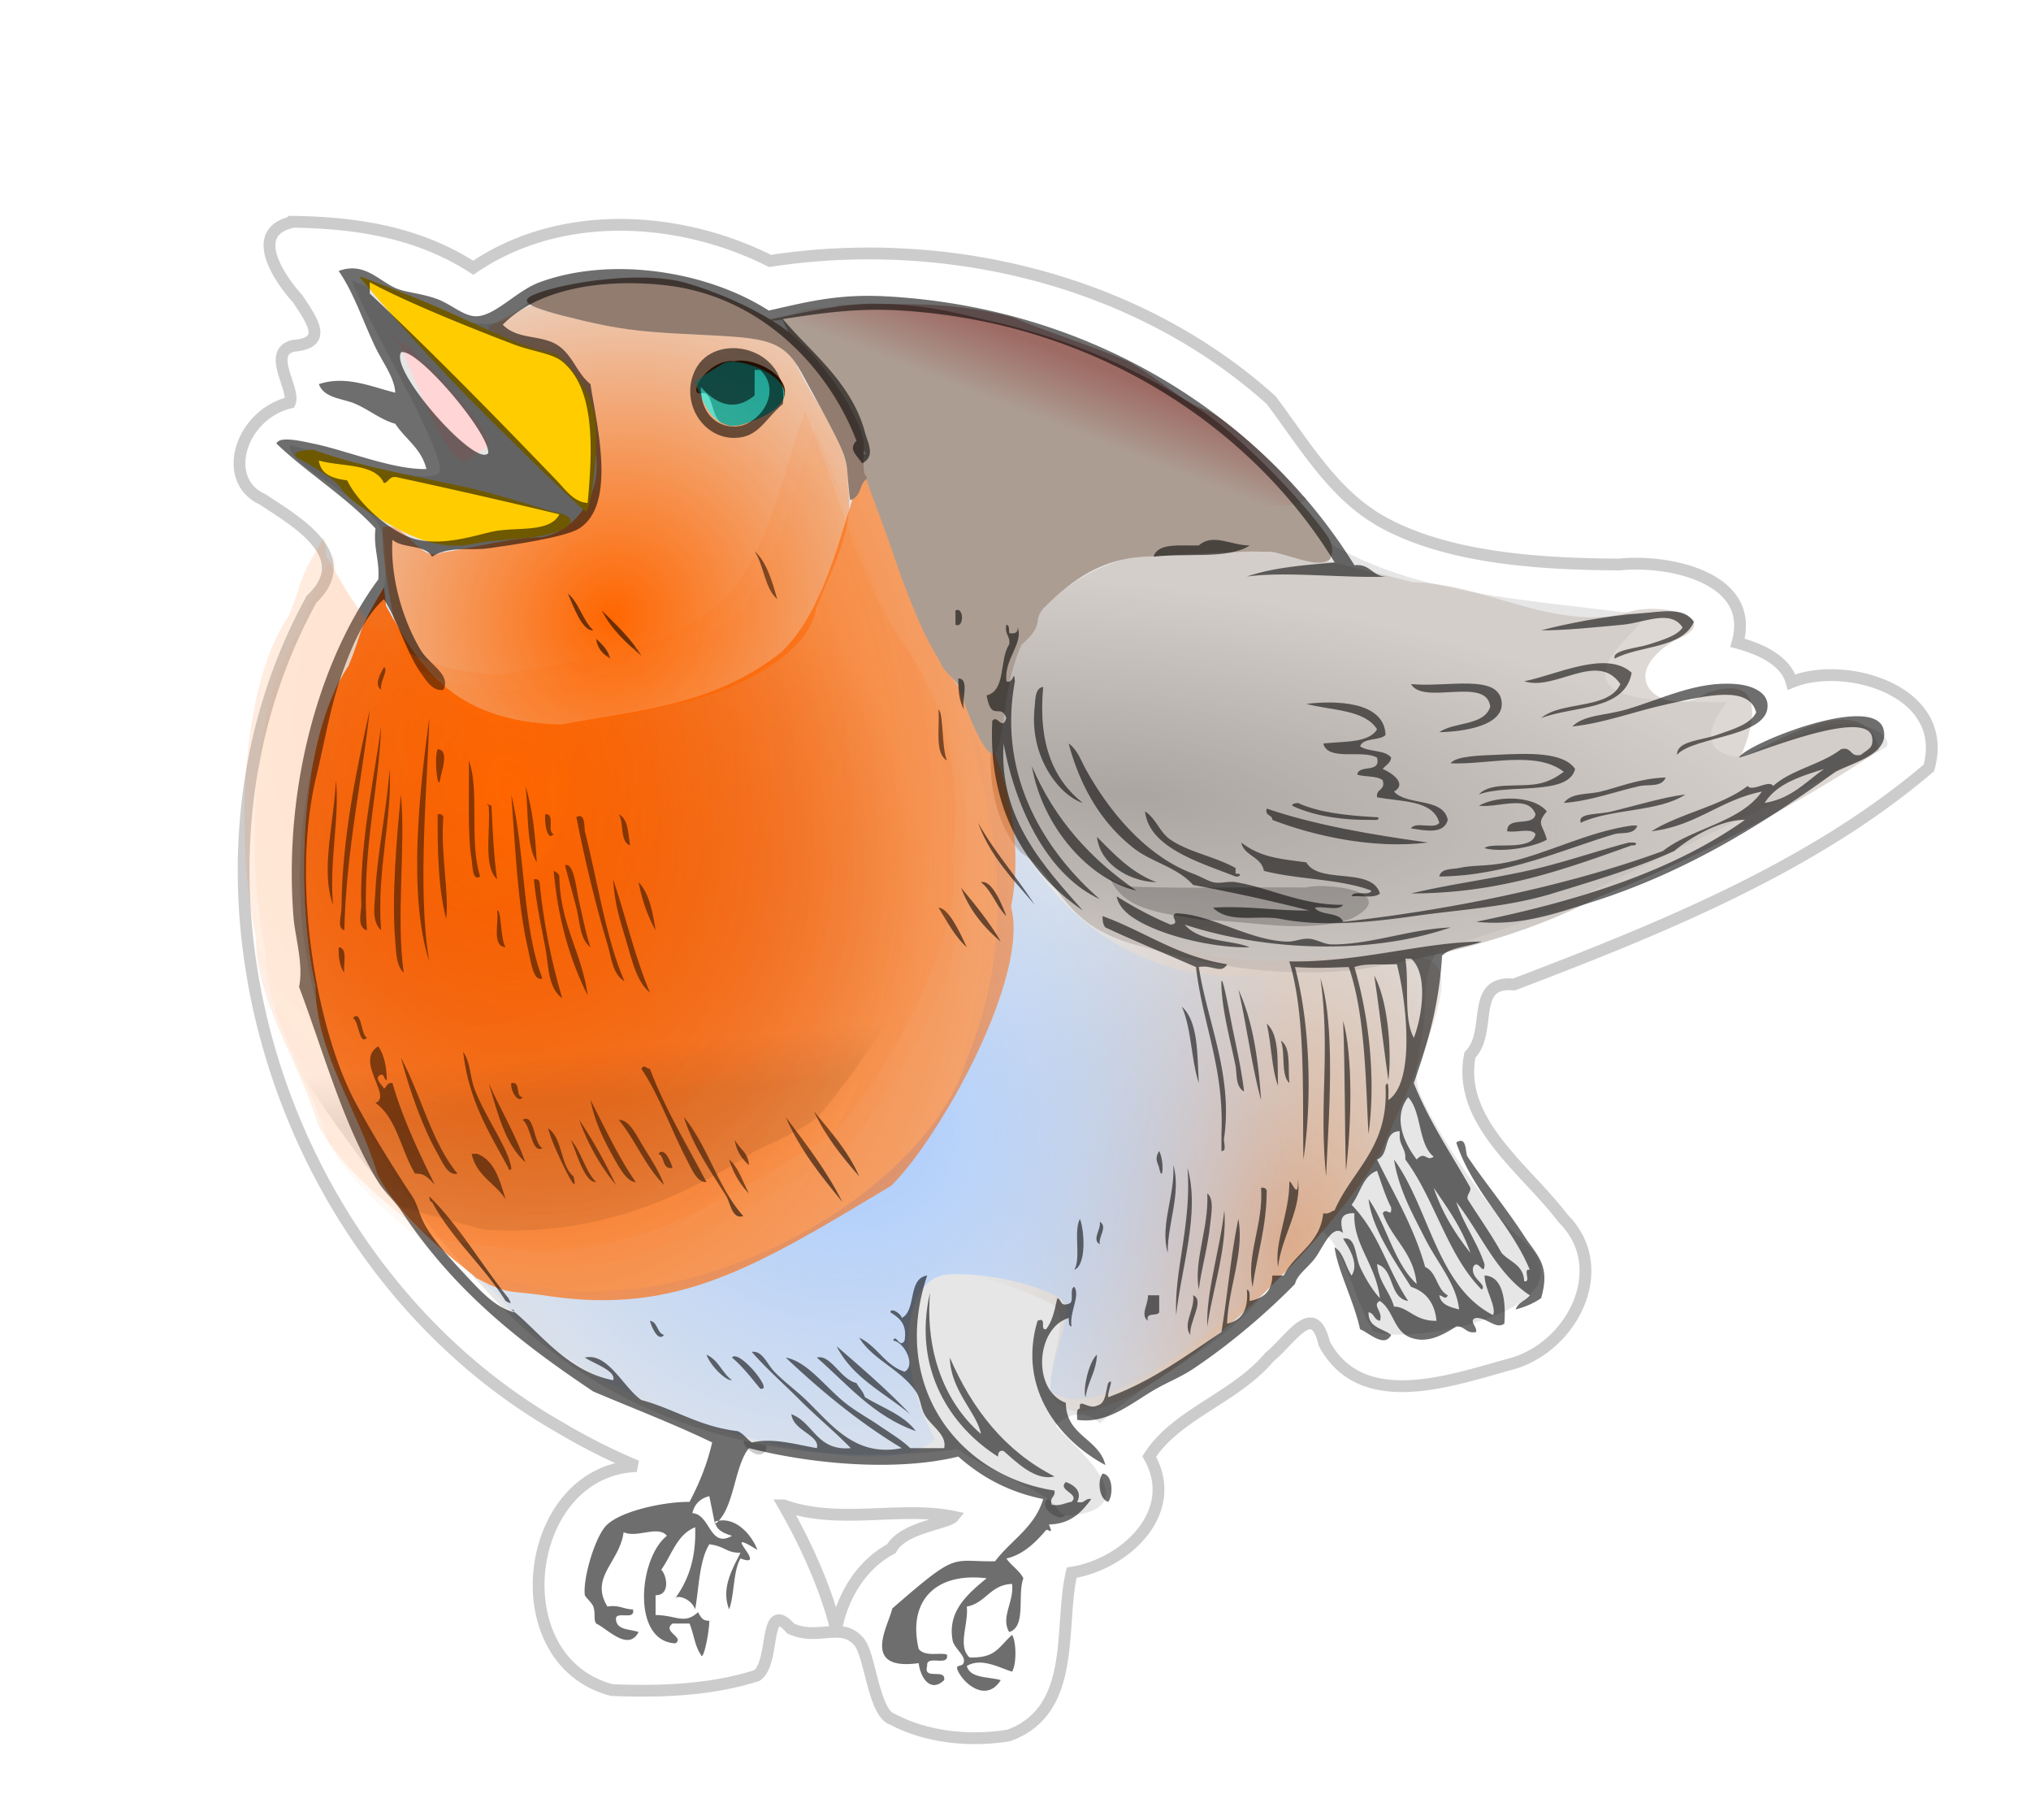
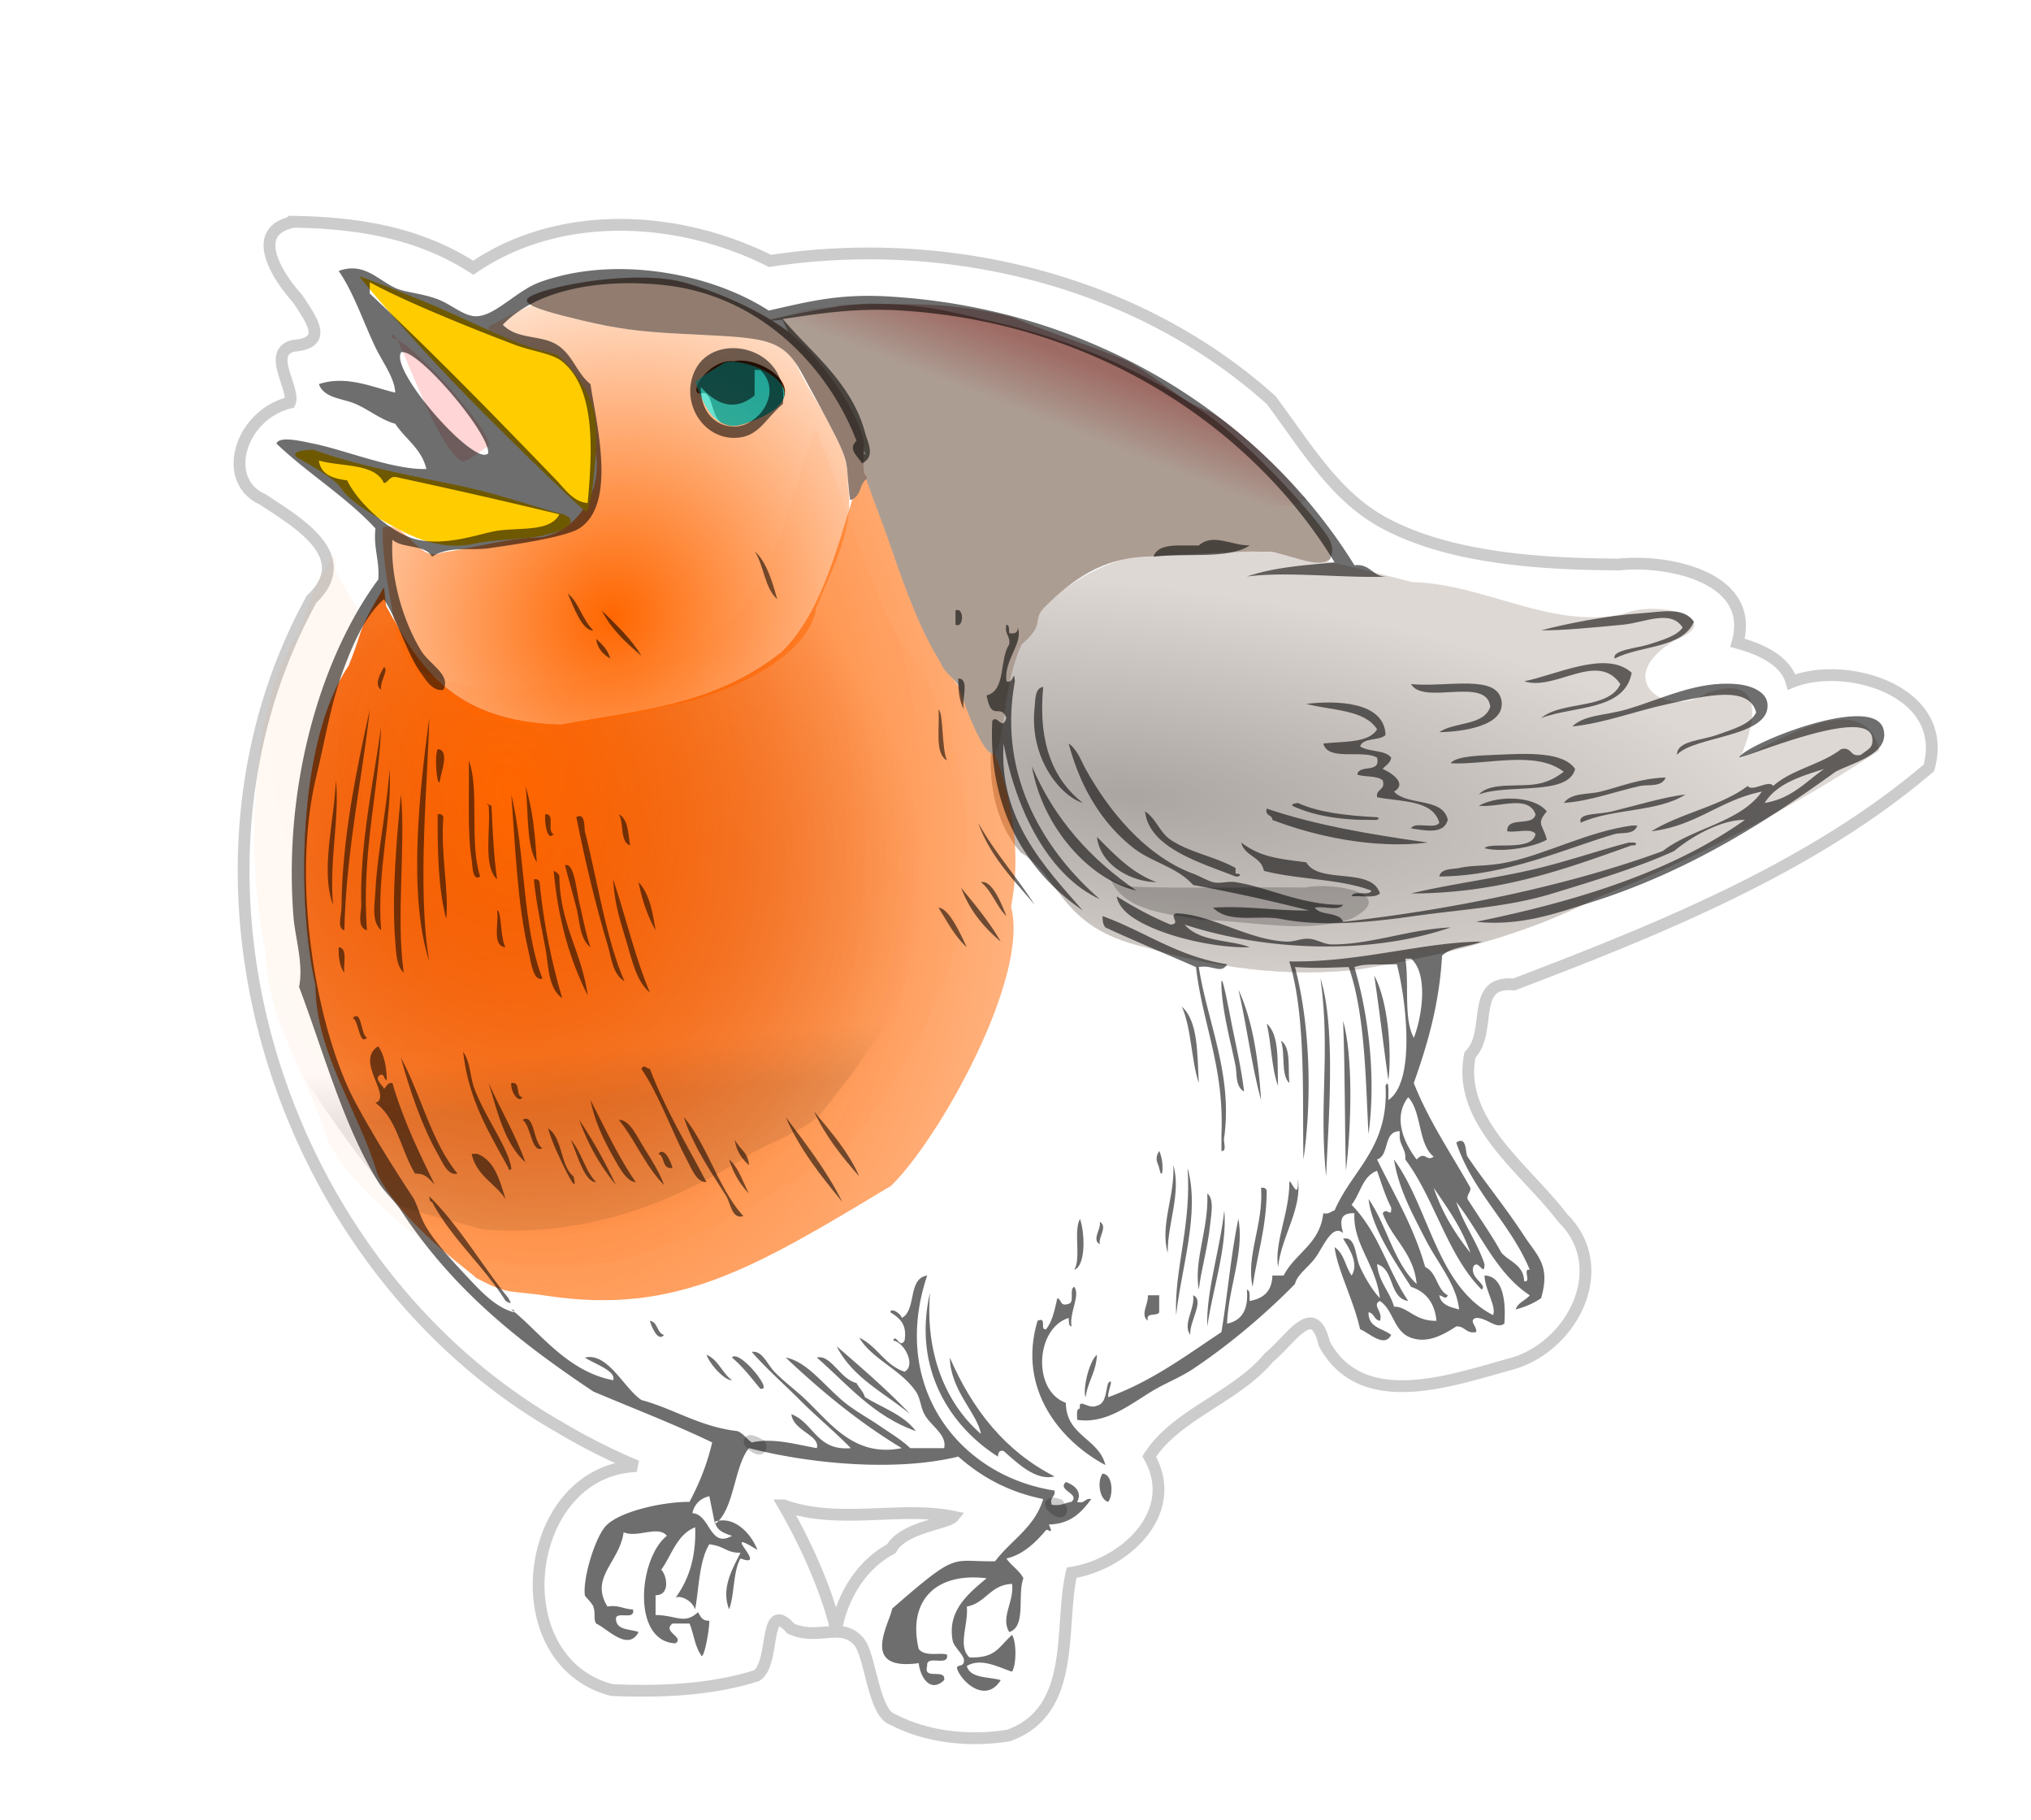
<svg xmlns="http://www.w3.org/2000/svg" xmlns:xlink="http://www.w3.org/1999/xlink" width="576.648" height="516.666" viewBox="0 0 540.608 484.374">
  <defs>
    <radialGradient xlink:href="#d" id="j" cx="72.483" cy="51.6" fx="72.483" fy="51.6" r="42.998" gradientTransform="matrix(.013 -1 .627 .008 -282.332 368.308)" gradientUnits="userSpaceOnUse" />
    <radialGradient xlink:href="#b" id="q" cx="44.948" cy="47.886" fx="44.948" fy="47.886" r="30.165" gradientTransform="matrix(1.978 12.367 -8.94 1.43 554.333 -220.822)" gradientUnits="userSpaceOnUse" />
    <radialGradient xlink:href="#b" id="p" cx="44.948" cy="47.886" fx="44.948" fy="47.886" r="30.165" gradientTransform="matrix(1.978 12.367 -8.94 1.43 557.027 -216.332)" gradientUnits="userSpaceOnUse" />
    <radialGradient xlink:href="#b" id="m" cx="44.948" cy="47.886" fx="44.948" fy="47.886" r="30.165" gradientTransform="matrix(.63 3.94 -2.848 .456 -207.15 59.019)" gradientUnits="userSpaceOnUse" />
    <radialGradient xlink:href="#a" id="h" cx="52.981" cy="67.942" fx="52.981" fy="67.942" r="30.165" gradientTransform="matrix(-.341 1.028 -1.174 -.39 -218.973 234.85)" gradientUnits="userSpaceOnUse" />
    <radialGradient xlink:href="#c" id="l" cx="63.256" cy="69.897" fx="63.256" fy="69.897" r="42.998" gradientTransform="matrix(-.122 .859 -.942 -.134 -213.376 241.673)" gradientUnits="userSpaceOnUse" />
    <radialGradient xlink:href="#e" id="i" cx="92.326" cy="50.24" fx="92.326" fy="50.24" r="37.684" gradientTransform="matrix(1.538 .175 -.054 .472 -401.826 218.39)" gradientUnits="userSpaceOnUse" />
    <radialGradient xlink:href="#b" id="k" cx="42.646" cy="28.292" fx="42.646" fy="28.292" r="19.79" gradientTransform="matrix(1.12 -1.42 1.347 1.062 -392.458 273.763)" gradientUnits="userSpaceOnUse" />
    <linearGradient gradientTransform="translate(-354.675 210.73)" xlink:href="#a" id="n" x1="81.738" y1="8.277" x2="79.566" y2="13.828" gradientUnits="userSpaceOnUse" />
    <linearGradient id="d">
      <stop offset="0" stop-color="#deaa87" />
      <stop offset="1" stop-color="#c8beb7" stop-opacity="0" />
    </linearGradient>
    <linearGradient id="c">
      <stop offset="0" stop-color="#acf" />
      <stop offset="1" stop-color="#acf" stop-opacity="0" />
    </linearGradient>
    <linearGradient id="e">
      <stop offset="0" stop-color="gray" />
      <stop offset="1" stop-color="gray" stop-opacity="0" />
    </linearGradient>
    <linearGradient id="b">
      <stop offset="0" stop-color="#f60" />
      <stop offset="1" stop-color="#f60" stop-opacity="0" />
    </linearGradient>
    <linearGradient xlink:href="#f" id="o" x1="240.938" y1="500.715" x2="239.662" y2="486.692" gradientUnits="userSpaceOnUse" />
    <linearGradient id="a">
      <stop offset="0" stop-color="maroon" />
      <stop offset="1" stop-color="maroon" stop-opacity="0" />
    </linearGradient>
    <linearGradient id="f">
      <stop offset="0" />
      <stop offset="1" stop-opacity="0" />
    </linearGradient>
    <filter id="g" color-interpolation-filters="sRGB">
      <feFlood flood-opacity=".498" flood-color="#000" result="flood" />
      <feComposite in="flood" in2="SourceGraphic" operator="in" result="composite1" />
      <feGaussianBlur in="composite1" stdDeviation="3" result="blur" />
      <feOffset dx="6" dy="6" result="offset" />
      <feComposite in="SourceGraphic" in2="offset" result="composite2" />
    </filter>
  </defs>
  <g transform="matrix(3.138 0 0 3.138 -874.46 -1165.68)" filter="url(#g)">
    <path d="M297.586 384.283c-3.979.78-1.24 4.802.33 6.53 1.275 1.926 2.608 3.75-.379 3.992-2.28.557.207 3.71-.288 4.815-4.232 1.041-5.877 6.606-2.317 8.196 2.757 1.848 8.054 4.779 4.166 8.476-13.277 24.144-2.524 56.822 21.05 70.235a51.256 51.256 0 006.522 3.29c-9.635.348-11.615 16.502-2.108 18.995 4.364.188 8.599-.042 12.3-1.228 1.612-1.072.532-6.641 2.886-3.984 2.333 1.068 4.324-.653 5.8 1.142.956 1.164 1.227 6.035 2.823 6.549 2.946 1.558 6.632 1.908 9.867 1.37 5.833-2.133 4.25-9.172 5.332-13.804 4.49-.697 9.285-5.107 6.58-9.85 2.276-3.59 7.334-5.002 10.18-8.423 1.861-1.504 3.772-4.942 4.67-1.148 3.147 5.858 10.698 3.13 15.666 1.767 5.277-1.307 8.894-8.148 4.564-12.418-3.075-4.101-9.015-8.152-7.873-13.836 1.954-1.986-.056-6.334 3.72-5.975 12.299-4.684 25.3-9.918 35.208-18.376 1.842-6.624-7.173-9.12-11.646-7.274-.565-2.078-3.21-2.956-4.59-3.332 1.596-5.615-5.993-7.078-10.037-6.642-6.443-.034-14.265-.473-19.917-3.516-4.233-2.279-6.657-6.511-9.607-10.432-11.379-10.224-27.608-14.08-42.502-11.798-7.762-3.89-17.78-4.466-25.174.576-4.653-3.001-9.84-3.81-15.226-3.897zm39.57 103.748c.321 1.092-2.169-1.164 0 0zm25.301 5.074c1.008 1.535-1.845-.627 0 0zm-23.31.043c4.624 1.678 9.91.038 14.382.96-.484.596-4.237.874-5.254 2.718-2.554 1.347-4.179 4.078-4.681 6.865-.887-3.658-2.775-7.667-4.448-10.543z" fill="#fff" fill-rule="evenodd" stroke="#ccc" />
-     <path d="M304.124 417.24c-11.878 22.038-4.827 42.584 9.482 57.336 9.771 11.197 24.405 15.863 40.26 13.812 2.413 1.613 5.614 2.922 7.368 3.998 1.694 1.04.85 1.88 2.86 1.542 6.439-1.081-2.216-7.263-1.836-7.61 2.357-2.158 4.197.446 3.725-.14 3.9-3.781 10.23-6.241 13.897-10.978 1.681-1.688 2.953-5.6 4.38-5.464 2.156.207 3.216 5.989 4.87 8.616 2.932 1.406 19.603-1.89 12.518-7.878-2.21-1.639-7.69-9.62-8.68-12.667-.519-1.6.451-4.508.534-6.134.103-2.024-.079-4.11 1.276-5.743 0 0 6.107-1.588 11.175-4.051 9.253-4.499 20.846-10.019 26.413-12.89 1.249-.391-.45-2.465-4.048-2.099-2.681.274-7.026 3.061-8.724 2.704-3.739-.787-.432-4.556-.432-4.556-6.423-.094-14.074.105-8.285-5.71 2.334-2.344-.137-.907 1.05-1.707-10.876-1.588-23.518-1.509-31.582-10.188-10.552-13.815-28.849-17.465-42.924-14.812-9.381-3.871-11.724-3.952-17.98-2.492-2.359.61-3.095 2.62-5.029 2.793-2.072.185-5.594-.89-11.926-3.688 1.018 2.9 7.32 13.432 7.51 16.006.146 1.978-9.712-1.29-12.732-2.012-.315 1.783 6.837 4.604 7.751 7.23.434 1.247.858 5.846-.89 6.782z" fill="#e6e6e6" fill-rule="evenodd" />
    <path d="M-325.695 242.268c2.697 4.927 5.482 9.824 14.858 10.064 6.441-1.229 12.91-1.559 18.701-6.174 4.017-3.937 5.12-11.043 7.075-16.105 3.131 7.675 4.243 12.835 7.219 18.09 3.904 4.863 6.546 13.747 5.16 19.637 1.598 5.943-3.203 18.646-7.308 22.655-11.692 7.043-19.92 14.242-30.802 12.642-3.384-.52-4.488-2.309-7.441-3.925 1.16.62-5.97-4.097-8.196-8.713-1.57-5.38-5.218-10.194-5.25-15.977-1.594-6.99-1.54-20.732 2.807-27.108 1.364-3.322.561-2.609 2.994-6.659z" opacity=".9" fill="url(#h)" fill-rule="evenodd" transform="translate(631.111 174.603)" />
    <path d="M-271.335 244.007c3.438-4.558 9.197-7.032 14.869-6.296 6.322-.624 11.786 1.016 17.857 2.534 6.008.112 11.83 4.076 17.914 2.679 2.992-1.239 8.776.51 4.365 2.227-5.602 3.304-.697 6.796 2.685 4.478 5.727-1.943 3.546 3.939 2.765 5.59 3.286-1.492 10.606-6.231 11.848-.708-6.944 4.623-15.95 9.391-23.788 12.419-6.34 3.346-13.384 5.02-20.425 6.167-6.08.708-12.319-.174-18.144-1.913-7.216-1.68-6.99-5.876-10.45-8.009-2.864-3.216-3.08-8.463-1.848-12.474.036-1.488.792-4.982 2.352-6.694z" fill="url(#i)" fill-rule="evenodd" transform="translate(631.111 174.603)" />
    <path style="marker:none" d="M333.917 401.35c-.949-.431-.762-2.765-1.711-2.531-1.392.342.484-2.955 2.729-2.706 2.343-.581 8.025 3.083.706 5.356-.697.193-1.097.166-1.724-.119z" color="#000" overflow="visible" enable-background="accumulate" />
-     <path d="M-316.293 300.617c8.135 10.75 33.332 16.818 37.133 12.274-3.35-6.17-2.783-13.325.874-13.897 1.44-.225 5.759.695 9.117 2.517 1.65.896-.332 4.52-.158 7.388 2.47 7.04 21.874-9.795 28.034-20.341 8.652-19.671 6.279-16.615-6.518-16.34-12.91 1.276-24.717-6.444-27.718-18.683-3.255-4.873-2.636-9.672-3.053-7.728-1.01 4.704 4.06 25.985-1 33.417-3.634 13.422-27.045 27.322-43.512 15.89z" fill="url(#j)" fill-rule="evenodd" transform="translate(631.111 174.603)" />
    <path d="M359.776 418.61c3.438-4.558 9.198-7.032 14.869-6.296 6.322-.623 11.786 1.017 17.857 2.535 6.008.111 11.83 4.075 17.914 2.678 2.992-1.238 8.776.51 4.365 2.227-5.602 3.304-.696 6.796 2.685 4.479 5.727-1.944 3.546 3.938 2.766 5.59 3.285-1.492 10.606-6.232 11.847-.709-6.944 4.623-15.95 9.391-23.788 12.42-6.34 3.345-13.384 5.019-20.425 6.166-6.08.708-12.319-.174-18.144-1.913-7.216-1.68-6.99-5.876-10.45-8.008-2.864-3.217-3.08-8.464-1.848-12.474.036-1.49.792-4.983 2.352-6.694z" opacity=".6" fill="#c8beb7" fill-rule="evenodd" />
    <path d="M-312.61 216.68c3.702.382 7.707 2.357 11.516 2.069 3.962.488 8.268-.48 10.027 2.67 1.818 4.006 4.769 7.065 4.54 10.587.63 3.679-1.345 7.084-2.668 10.374-.617 4.408-7.935 7.326-11.257 8.086-5.752 1.22-11.863 3.051-17.661 1.05-3.027-1.684-6.503-3.987-6.849-7.767-.396-2.104-1.145-5.937-1.008-8.14 1.906-.744 3.012 3.082 5.015 2.132 2.776-.412 5.643-1.263 8.473-1.306 3.317-.628 5.316-4.395 4.462-7.564-.177-3.176-.303-4.583-2.898-6.754-.898-1.623-6.654-1.429-6.033-3.584.853-.404 3.411-1.984 4.341-1.853z" fill="url(#k)" fill-rule="evenodd" transform="translate(631.111 174.603)" />
-     <path d="M-316.293 300.617c8.135 10.75 33.332 16.818 37.133 12.274-3.35-6.17-2.783-13.325.874-13.897 1.44-.225 6.34.114 9.698 1.936 1.65.895-.913 5.1-.74 7.969 6.12 3.961 21.875-11.898 28.035-20.341 8.652-19.671 3.177-15.258-9.62-14.983-12.91 1.276-21.615-7.801-24.616-20.04-3.255-4.873-1.634-10.53-2.052-8.586-1.01 4.703 7.971 19.309 1.194 35.61-3.85 13.637-32.068 27.815-46.707 14.556z" fill="url(#l)" fill-rule="evenodd" transform="translate(631.111 174.603)" />
    <path d="M-325.695 242.268c2.697 4.927 5.482 9.824 14.858 10.064 6.441-1.229 12.91-1.559 18.701-6.174 4.017-3.937 5.12-11.043 7.075-16.105 3.131 7.675 4.243 12.835 7.219 18.09 3.904 4.863 6.546 12.603 5.16 19.637 1.598 5.943-6.064 19.648-10.169 23.656-11.692 7.043-18.204 10.952-29.085 9.352-3.385-.52-3.344-.02-6.297-1.636 1.16.62-5.97-4.097-8.196-8.713-1.57-5.38-5.218-10.194-5.25-15.977-1.594-6.99-1.54-20.732 2.807-27.108 1.364-3.322.561-2.609 2.994-6.659z" fill="url(#m)" fill-rule="evenodd" transform="translate(631.111 174.603)" />
    <path style="marker:none" d="M354.02 423.797c0-.432-1.238-1.274-1.507-1.972-.26-.67-1.588-2.026-4.17-9.65-1.53-4.516-3.305-8.097-2.195-8.226 0 0-3.512-3.827-5.87-8.763l-1.24-2.595-1.521.143c-.612.058 5.942-1.504 9.033-1.506 4.83-.004 7.557.905 10.021 1.44 6.738 1.464 13.385 4.344 18.573 8.023 3.182 2.257 7.91 7.13 10.035 10.122.867 1.222.316 1.99.316 2.064 0 .074-.506.459-1.6.263-1.093-.196-2.872-.847-3.479-.855-.607-.008-1.525-.053-1.954-.035-1.645.07-5.176.243-8.81.442-3.503.193-5.993 1.905-8.35 4.25-1.169 1.164.137 1.372-1.988 3.212-1.572 3.428-1.384 8.07-2.222 9.135-.588.747-2.03-2.258-3.071-5.492z" color="#000" overflow="visible" fill="#ac9d93" enable-background="accumulate" />
    <path style="marker:none" d="M344.586 406c-.14-1.959-.18-2.05-3.896-8.867-1.719-3.153-3.325-2.986-10.171-3.347-3.733-.197-5.484-.432-8.499-1.143-5.045-1.189-5.391-1.66-3.875-2.258 2.44-.962 8.915-1.968 12.596-.946 3.027.84 7.33 2.744 9.591 4.837 2.959 2.74 5.664 7.286 5.616 8.97-.012.436-.124 2.146.106 2.498.378.577-.014 0-.427 1.245-.252.759-.784.895-.827.895-.043 0-.14-.848-.214-1.885z" color="#000" overflow="visible" fill="#917c6f" enable-background="accumulate" />
    <path style="marker:none" d="M306.847 410.553c-1.53-.78-4.458-2.412-5.215-3.636-.552-.88-3.002-2.212-3.777-2.654-.634-.528.819-.636 1.386-.645 4.072 1.49 9.79 2.47 13.206 3.226 2.94.673 6.67 1.94 7.462 2.106 2.39.5.887 1.793-2.502 2.139-1.048.106-3.518.267-4.423.475-2.504.575-4.715-.285-6.137-1.01zm5.959-10.941c-4.87-4.914-9.683-10.626-9.629-10.68.054-.054 4.091 1.511 6.72 2.649 2.63 1.138 5.827 2.706 7.459 3.249 1.633.542 2.301.546 2.67.836 1.006.791 2.784 2.991 3.11 5.227.341 2.344-.3 7.965-.775 7.952-.173-.005-4.686-4.32-9.555-9.233z" color="#000" overflow="visible" fill="#fc0" enable-background="accumulate" />
    <path style="marker:none" d="M311.752 404.568c-2.636-1.943-5.703-12.614-5.875-10.429 1.633-.005 9.272 8.775 8.137 9.238-.458.186-1.846 1.473-2.262 1.19z" color="#000" overflow="visible" fill="#ffd5d5" enable-background="accumulate" />
    <path style="marker:none" d="M333.917 401.35c-.949-.431-1.57-1.554-2.26-3.422-.073-.201 2.455-1.678 2.455-1.678 1.795-.718 9.534 2.672 1.529 5.219-.697.193-1.097.166-1.724-.119z" color="#000" overflow="visible" opacity=".59" fill="#0ff" enable-background="accumulate" />
    <path d="M-287.236 216.73c5.58-.103 9.499-.29 14.678 1.04 2.37 1.05 7.457 2.696 9.82 3.76 3.466 2.011 4.422 3.377 6.773 4.195 1.965.964 6.67 5.337 7.883 7.199 2.034.423-3.283 1.647-5.198.26-2.772-.21-5.565-.398-8.241-1.209-3.264-.784-8.654-1.878-12.29-3.117-3.79-1.72-5.528-2.185-9.133-4.62-1.944-1.396-6.02-4.488-8.09-5.679-1.554-1.895 2.666-1.308 3.798-1.829z" opacity=".32" fill="url(#n)" fill-rule="evenodd" transform="translate(631.111 174.603)" />
    <g opacity=".57" clip-rule="evenodd" fill-rule="evenodd">
      <path d="M339.076 399.732c-1.55 1.306-2.056 2.846-4.08 2.88-2.768.047-4.664-3.104-3.36-5.76 1.639-3.339 7.985-2.038 7.44 2.88zm-2.4-.72c-1.817 1.504-3.4.602-4.56-.72-.03 2.175 1.282 3.382 2.88 3.36 2.042-.028 4.124-2.953 2.16-4.8h-.48v2.16zM378.676 411.732c-1.828 1.212-5.468.612-8.16.96.375-1.226 2.293-.907 3.84-.96 1.204-1.076 2.77.017 4.32 0zM320.836 415.812c.966.794 1.247 2.273 2.16 3.12-.914.108-1.682-1.994-2.16-3.12zM323.716 417.252c1.203 1.197 2.46 2.34 3.36 3.84-1.3-1.1-2.557-2.243-3.36-3.84zM353.716 417.252c.738-.367.738 1.567 0 1.2v-1.2zM416.356 418.212c-1 2.282-4.581 1.98-6.721 3.12-.288-.726 1.925-.89 2.88-1.2 1.068-.346 2.424-.726 2.88-1.44-1.012-1.569-3.23-.413-5.04-.24-2.363.225-5.117.504-6.96.48 2.005-.53 5.51-1.24 8.4-1.44 1.85-.128 3.71-.583 4.56.72zM323.236 419.652c.5.46 1 .92 1.2 1.68-.597-.363-1.097-.823-1.2-1.68zM353.956 423.012c1.01.03.238 1.841.48 2.64-.383-.656-.494-1.586-.48-2.64zM392.356 423.492c3.048.296 7.34-.893 7.68 1.44.31 2.133-3.357 2.607-5.28 2.64 1.262-.899 3.802-.518 4.32-2.16-.28-2.604-5.67-.094-6.72-1.92zM414.916 429.492c-.021-1.188 2.029-1.206 3.36-1.68 1.355-.483 2.868-.89 3.359-1.92-.6-2.306-4.181-1.433-7.44-.72-3.004.657-5.28 1.594-8.16 1.92.974-.993 2.814-.936 4.56-1.44 2.979-.859 5.978-2.455 9.36-2.16 1.387.121 2.553.704 2.64 1.68.26 2.837-6.25 2.71-7.68 4.32zM352.276 425.652c.436.291.249 3.267.72 4.32-1.075-.605-.6-2.76-.72-4.32zM304.036 425.652c-.57 5.43-2.026 12.054-2.16 18.72-.646-.147-.244-1.275-.24-1.92.037-5.807 1.279-11.765 2.4-16.8zM309.796 429.012c1.015.033.318 1.921.24 2.4-.207 1.566-.586-1.692-.24-2.4zM406.276 430.692c-.56 2.312-5.674 1.231-8.16 2.16 1.024-1.14 3.597-.53 5.28-.96.854-.218 1.37-.57 1.92-.96-2.354-1.838-6.441-.583-9.601-.72.438-.639 2.66-.665 3.84-.72 2.6-.12 5.71-.3 6.72 1.2zM312.436 429.972c.936 2.483.007 6.852.96 9.84-.68.467-.643-1-.72-1.44-.375-2.145-.191-5.696-.24-8.4zM360.196 430.452c1.929 4.551 5.037 7.923 8.88 10.56-4.002-.919-7.998-5.405-8.88-10.56zM305.716 430.692c.25 4.09-1.118 8.642-.72 13.68-.862-.773-.528-2.25-.48-3.36.13-3.018.979-7.036 1.2-10.32zM413.956 431.412c-.32.856-1.483.574-2.16.72-1.96.422-4.182 1.275-6.48 1.44.672-.896 2.025-.693 3.12-.96 1.66-.406 3.22-1.104 5.52-1.2zM301.156 431.652c.35 2.992-.573 6.787-.24 10.56-1.1-2.916.142-7.279.24-10.56zM317.236 432.132c.604 1.876.833 4.127.96 6.48-.935-1.546-.666-4.294-.96-6.48zM306.676 432.852c.416 4.398-.436 10.405.24 15.12-.647-.599-.64-1.696-.72-2.64-.326-3.83.137-8.988.48-12.48zM316.036 432.852c1.198 4.882.93 11.23 2.64 15.6-.778.332-.99-1.504-1.2-2.4-.911-3.893-1.083-8.532-1.44-13.2zM415.636 432.852c-2.256 1.504-6.327 1.192-8.88 2.4-.305-.848 1.437-.667 2.64-.96 1.93-.469 4.39-1.219 6.24-1.44zM382.276 433.812c.006-.233.293-.186.479-.24 1.754.806 4.06 1.06 6.48 1.2.594-.03.408.294 0 .24-2.76.042-5.1-.337-6.96-1.2zM380.116 434.052c4.115 1.404 8.839 2.201 13.68 2.88-4.651.57-9.677-.563-13.2-1.92 0-.477-.66-.305-.48-.96zM309.796 434.532c.279-.039.427.053.48.24-.254 3.105.498 6.313.24 8.64-.665-2.535-.747-5.653-.72-8.88zM318.916 434.532c.895-.095.1 1.5.72 1.68-.547.685-.801-.943-.72-1.68zM321.556 434.772c.798-.449.66.972.72 1.2 1 3.87 1.819 9.242 3.36 12.72-1.02-.6-1.114-2.042-1.44-3.12-.967-3.188-1.923-7.16-2.64-10.8zM325.156 434.532c.802.397.786 1.614.96 2.64-.897-.303-.498-1.902-.96-2.64zM411.076 435.492h.479c-.263.818-1.376.561-1.92.72-4.24 1.24-9.176 3.562-14.88 3.6.13-.724 1.187-.605 1.68-.72 1.196-.277 2.37-.12 4.08-.48 3.35-.705 6.81-2.6 10.56-3.12z" />
      <path d="M365.716 436.452c1.479 1.481 2.896 3.024 5.04 3.84-1.985-.017-4.745-1.333-5.04-3.84zM377.956 436.932c1.662 1.26 3.17 1.366 5.52 1.68 1.069 1.891 5.563.357 6.24 2.64-.454.426-1.585.175-2.4.24.15-.57 1.478.037 1.68-.48-2.594-1.006-6.267-.933-9.12-1.68-.22-1.223-1.65-1.234-1.92-2.4zM411.076 436.932c.594-.03.408.293 0 .24-5.611 1.99-11.128 4.072-18.72 4.08 3.169-.758 6.562-1.198 9.84-1.92 3.11-.686 5.914-1.694 8.64-2.4h.24zM320.596 438.852c.775-.23.938 2 1.2 3.12.312 1.34.6 2.825.96 3.84-.914-.692-.89-2.146-1.2-3.36-.311-1.219-.677-2.474-.96-3.6zM319.636 439.332c.213.106.429.211.48.48.06 4.101 1.907 6.413 2.4 10.08-1.5-2.98-2.517-6.444-2.88-10.56zM317.956 440.052c.279-.039.427.053.48.24a53.057 53.057 0 001.92 9.84c-1.22-.875-1.143-2.753-1.44-4.32-.376-1.983-.787-3.897-.96-5.76zM324.676 440.052c1.07 3.17 1.86 6.62 3.12 9.6-1.093-.893-1.478-2.578-1.92-4.08-.521-1.769-1.075-3.307-1.2-5.52zM326.836 440.292c.899.941 1.189 2.491 1.44 4.08-.657-1.184-1.152-2.527-1.44-4.08zM354.196 440.772c1.195 1.444 2.392 2.888 3.359 4.56-1.433-1.206-2.64-2.64-3.36-4.56zM314.836 442.692c.379-.049.268 2.445.72 3.12-1.184-.096-.561-1.999-.72-3.12zM366.196 443.172c3.586 1.294 6.335 3.425 10.56 4.08-.493.881-1.251.015-2.4.24.726 4.666 2.872 9.086 2.16 14.4-.131.35.28 1.24-.24 1.2v-1.44c.239-5.679-1.596-9.284-2.16-14.16-2.557-1.123-5.17-2.189-7.68-3.36-.186-.214-.258-.542-.24-.96zM301.396 445.812c.796.084.376 1.383.48 2.16-.38-.5-.498-1.262-.48-2.16zM389.236 448.212c1.208 2.231 1.492 6.557 1.2 8.88-.42-2.936-.76-5.958-1.2-8.88zM384.676 448.452c1.359 4.283.638 12.516.48 16.8-.63-6.264.38-10.475-.48-16.8zM377.716 449.412c1.195 2.565 1.69 5.83 1.92 9.36-.81-2.954-1.21-6.31-1.92-9.36z" />
      <path d="M372.916 450.852c1.397 1.243 1.3 3.98 1.44 6.48-.657-1.983-.62-4.66-1.44-6.48zM302.596 451.812c.773-.757.659 1.41 1.2 1.68-.69.673-.66-1.41-1.2-1.68zM386.596 452.052c.839 2.915.722 8.72.24 12.72-.12-4.278-.06-8.055-.24-12.72zM380.116 452.292c1.116.963.888 3.272.96 5.28-.56-1.515-.56-3.6-.96-5.28zM381.316 453.732c.88.56.59 2.29.72 3.6-.75-.689-.32-2.558-.72-3.6zM306.676 455.172c1.712 3.168 2.587 7.174 4.8 9.84-.838.224-1.324-1.063-1.68-1.68-1.264-2.19-2.388-5.4-3.12-8.16zM327.076 456.132c.176-.427.436-.034.72 0 1.322 3.48 3.149 6.451 4.8 9.601-.846.045-1.3-1.21-1.68-1.92-1.218-2.274-2.353-5.526-3.84-7.68zM314.116 457.332c1.02 2.26 2.252 4.308 3.12 6.72-1.734-1.546-2.357-4.203-3.12-6.72zM316.036 457.332c.874-.154.296 1.144.96 1.2-.364.58-1.043-.538-.96-1.2zM341.716 459.732c1.402 1.717 2.884 3.356 3.84 5.52-1.453-1.667-2.855-3.385-3.84-5.52zM316.996 460.452c1.028-.619.898 1.976 1.68 2.4-.923.514-.955-1.918-1.68-2.4zM325.156 460.452c.928-.037 1.556 1.44 2.16 2.4.64 1.017 1.333 2.12 1.68 3.12-1.573-1.547-2.43-3.81-3.84-5.52zM339.316 460.212c1.712 2.288 3.467 4.533 4.8 7.2-1.797-2.203-3.591-4.409-4.8-7.2zM328.516 463.332c.5-.64 1.066.678 1.2 1.2-.94.14-.613-.987-1.2-1.2zM370.996 463.092c.48 1.003.267 2.806 0 1.44-.071-.365-.461-.71 0-1.44zM312.676 463.332h.48c1.498.582 1.898 2.262 2.4 3.84-.89-1.35-2.493-1.987-2.88-3.84zM372.196 464.292c.684 2.366-.5 4.938-.48 7.44-.67-2.352.62-4.818.48-7.44zM373.396 464.532c1.099 3.754-.567 8.645-.96 12.48-.2-3.72 1.334-7.785.96-12.48zM382.036 465.732c.082-.397.807 1.815.72-.24.39 2.472-1.396 4.843-1.68 7.44-.33-2.092.98-4.614.96-7.2zM379.636 466.212c.279-.039.428.053.48.24-.012 3.108-.811 5.43-1.2 8.16-.57-2.654.94-5.297.72-8.4zM375.076 466.692c.619.481.314 1.851.24 2.64-.175 1.842-.795 3.97-.96 5.52-.453-2.455.862-5.216.72-8.16zM364.276 468.852c.387 1.034.553 3.908-.48 4.32.592-1.008-.09-3.29.48-4.32zM365.956 469.092c.71.421-.14 1.28 0 1.92-.71-.42.139-1.279 0-1.92zM363.796 474.612c.527.777-.427 2.125-.24 3.36-.281-.039-.202-.439-.24-.72-2.79.848-3.123 6.15-.24 7.2.037 2.843 2.782 2.978 3.36 5.28-3.727-1.98-7.514-6.372-5.76-12.24.854-.374.146.814.72.72.548-.653.732-1.669.96-2.64.377.102.206.754.96.478.539-.1.006-1.273.48-1.439zM351.556 475.092c-.427 5.23 1.368 9.448 4.32 12-.31-1.772-2.58-3.658-2.64-6.479 1.91 4.41 4.694 7.946 8.88 10.08-1.623.42-3.248-1.229-4.32-2.16-.408-.089-.453.187-.48.48-3.987-2.52-7.265-7.399-5.76-13.92zM370.036 475.332h.96v1.44c-.178.382-1.175-.056-.96.72-.69-.474.083-1.498 0-2.16zM373.876 475.332c1.017.405-.366 2.274-.24 3.36-.684-.935.402-2.149.24-3.36zM327.796 477.492c.693.107.567 1.032 1.2 1.2-.501.64-1.066-.678-1.2-1.2zM341.956 480.612c1.188-.303 1.986 1.851 3.36 2.16.216.424.58.7.72 1.2 1.493.906 3.299 1.5 4.32 2.88-3.61-1.27-5.794-3.967-8.4-6.24zM366.196 490.452c.863.062.929 1.776.479 2.4-.744-.18-.967-1.74-.48-2.4z" />
      <path d="M304.036 390.372c5.429 5.094 10.863 10.674 15.84 15.84.716.744 1.47 1.862 2.64 1.92.43-4.652.64-9.716-2.16-12-.852-.694-2.51-.843-4.08-1.44-3.942-1.499-9.36-3.7-12.24-5.28zm10.046 13.533c.137-1.676-6.002-8.923-7.383-8.558-1.052 1.511 6.343 9.86 7.383 8.558zm-11.966 2.307c.938 1.972 3.809 4.577 6 5.04 2.439.516 5.075-.45 6.48-.72 1.945-.374 4.727.135 5.52-1.44a583.1 583.1 0 00-13.68-3.12c-.766-.206-.742.377-1.2.48-.762-1.718-3.592-1.368-5.52-1.92.167 1.193 1.189 1.53 2.4 1.68zm54.96 91.678c1.338-1.78 3.367-2.872 4.08-5.279-2.998-.603-5.288-1.913-7.2-3.6-5.464 1.332-12.801.566-17.76-.72-1.285 1.595-1.226 5.22-2.88 6.445l-.48-2.366c-.776.185-1.256.664-1.44 1.44 1.525.078 1.455 3.02 3.36 1.92-.661-.22-1.32-.44-1.44-1.2 1.635-.543 3.086 1.035 3.6 2.4-3.423-2.123 1.092 1.666-1.44.72-.634 1.125-.493 3.026-.96 4.318-.728-1.834.354-3.54.96-4.8-1.24.005-1.232-.529-2.64-.72-.855 1.385-.87 3.61-1.2 5.52-.348-.904-1.43-1.222-1.68-.96 1.078-1.48 1.77-3.35 1.68-6-1.55.61-1.981 2.34-2.88 3.601.485.474.785 2.172-.48 2.16v1.68c1.805.021 2.428.836 3.6-.24.209.352.359.761.96.72-.014 1.08-.534 3.554-.72 2.883-.502-.699-.606-1.794-.96-2.64h-1.44c-.93.695 1.062 1.152.24 1.68-3.731-.168-3.125-7.228-.72-9.12-.753-.928-2.517.219-3.67-.308-.351 2.573-2.907 3.82-1.37 6.308.965-.166 1.37.23 2.16.24.22.94-1.266.174-1.44.72-.033 1.073 1.158.922 1.92 1.2-.884 1.686-2.641-.278-3.6-.72-.258-.41-.026-.774-.24-1.44-.088-.275-.707-.857-.72-.96-.172-1.328.747-4.568 1.68-5.76 1.023-1.307 4.893-2.178 7.2-2.16.8-1.52 1.486-3.154 1.92-5.04-3.235-1.565-6.71-2.89-10.08-4.32-6.51-4.349-11.956-8.724-16.32-15.36-.522-.794-1.403-1.562-1.92-2.399-2.95-4.785-4.618-10.975-6.72-16.56.393-1.966-.34-4.165-.48-6-.878-11.402 2.472-22.165 7.2-28.56.123-1.644-.426-2.615-.24-4.32-2.498-2.704-5.742-4.659-8.4-7.2.25-.664 2.1-.208 3.12 0 2.778.564 6.72 2.225 9.6 2.16-.415-1.746-1.788-2.533-2.64-3.84-1.183-.32-2.202-1.169-3.36-1.68-1.085-.48-2.67-.46-3.12-1.68 2.328-.789 4.602.285 6.48.72-.074-1.282-1.022-2.482-1.68-3.84-1.036-2.14-1.8-4.564-3.12-6.48 2.135-.784 3.305.753 4.8 1.44.848.388 2.253.451 3.6.96 1.209.456 2.267 1.508 3.36 1.44 1.589-.102 3.36-2.175 5.28-2.88 6.097-2.24 14.237-.949 19.44 2.4 3.297-.74 5.854-1.44 10.08-1.2 18.17 1.033 32.25 10.908 39.6 22.8 1.438-.158 1.499 1.06 2.88.96-3.48.166-8.728-.466-12 0 2.316-.81 5.132-.98 7.44-1.2-6.72-11.08-19.832-20.293-36.72-21.36-3.667-.233-6.721.193-10.08.72 2.202 2.674 5.813 5.32 6.96 9.6.243.906.926 2.036-.24 2.64-.491-.75-1.187-1.19-.48-1.92-2.398-6.235-8.143-12.33-16.32-13.2-5.332-.569-10.758.34-13.68 3.36 1.233 1.274 3.177.845 4.56 1.68 1.37.825 1.709 2.448 2.88 3.36.435 3.115 2.308 10.172-.96 12.24-1.202.76-5.771 1.41-7.68 1.68-1.563.22-3.38-.223-4.8.72-.543-1.058-2.518-.683-3.36-1.44-.19 3.27.912 6.883 2.4 9.36.743 1.235 2.595 2.075 1.92 3.36-.917.192-1.536-.908-1.92-1.44-1.184-1.644-1.874-4.269-3.12-6.24-1.523 1.341-2.55 3.61-3.36 5.76-1.123 2.978-1.531 5.71-2.4 9.36-2.181 9.151.134 21.633 3.36 27.6 1.415 2.615 3.086 5.336 4.8 7.92.489.737.573 1.604 1.2 2.64.858 1.416 2.248 2.888 3.36 4.08 1.184 1.27 2.498 2.721 4.08 3.12.044-.204-.093-.227-.24-.24 2.226 1.694 4.665 5.253 8.64 6 .292-.78-1.627-1.407-2.4-1.92 1.964-.459 3.299 2.59 4.8 3.6 2.83.77 4.935 2.265 8.16 2.64.505.215.774.665 1.2.96 1.835-.413 3.725.17 5.52.48.298-1.089-2.008-1.46-2.16-2.88 1.908.731 2.14 3.14 5.04 2.88-1.386-1.415-2.92-2.68-4.32-4.08-1.36-1.36-2.812-2.629-4.08-4.08.886-.148 1.296 1.033 1.92 1.68.609.63 1.397 1.257 2.16 1.92 2.342 2.035 4.336 5.424 8.64 4.56-3.643-2.197-6.836-4.845-9.84-7.68 1.84.336 3.326 2.47 5.04 3.84.887.71 1.96 1.288 2.88 1.92.905.622 1.878 1.193 2.64 1.92h2.88c.256-1.169-1.162-1.895-1.68-2.88-.322-.613-.336-1.36-.72-1.92-1.29-1.882-3.718-2.743-4.8-4.56 1.529.711 2.155 2.324 3.84 2.88.994-.538-.02-2.514-.96-2.64.217-.656.537.73.96 0 .239-1.439-.471-1.93-1.2-2.4.023-.457.937.148.96.48 1.278-.643.484-3.356 2.16-3.6-3.171 9.435 2.7 16.995 10.8 18.238.098.58-.438.522-.24 1.2.779.14 1.116-.163 1.68-.24.766-.708-1.245-.97-.48-1.68.78.27 1.397.843.96 1.68.679.2.623-.338 1.2-.239-.814 1.105-1.727 2.112-3.6 2.16.455.998-.103.32-.24.48-.69.804-1.82 2.064-3.36 2.4.418.621 1.089.99 1.44 1.68-.53 1.39.269 4.107-1.2 4.56-.753-1.242.433-2.603.24-4.08-1.855.064-2.216 1.623-3.84 1.92.158 1.522-.814 3.36.24 4.32 2.217.033 2.36-.786 3.6-1.92.379.612.379 2.506 0 3.12-.996-.29-2.594-1.238-3.84-.48.292 1.068 1.827.894 2.88 1.2-1.17 1.851-3.002.45-3.6-.72-.411-.807.499-.208.48-.96-.012-.483-.854-1.116-.96-1.68-.466-2.492 1.277-3.946 2.88-5.28-4.384-.534-6.704 1.97-5.76 6 .562.704 1.908.255 2.4.48.196 1.075-1.812-.053-1.68.96-.376 1.255 1.607.151 1.44 1.198-1.148 1.106-2.017-.194-2.16-1.439-5.038.695-2.483-3.335-2.249-4.628 5.668-4.938 4.92-3.95 8.729-4.013z" />
      <path d="M338.596 416.292c-1.073-.927-1.126-2.874-1.92-4.08 1.039.961 1.475 2.525 1.92 4.08zM365.956 441.732c-4.231-1.929-7.07-7.33-8.16-13.2-.424 6.425 3.544 10.536 6.72 14.16-4.143-2.817-8.09-7.91-7.68-16.08.442-.594.842.91 1.2-.24-.501-1.329-1.27.416-1.68-1.92 1.668-.41 1.063-3.097 1.92-4.32.117-.757-.433-.847-.24-1.68.28.04.202.438.24.72.48.082.75-.049.72-.48.492 1.377-1.17 2.667-.96 4.56.633.286.619-1.154.72 0-1.537 8.237 2.767 14.63 7.2 18.48zM410.116 423.492c-1.96-2.843-5.505.63-8.16-.24 2.65-.504 6.954-2.702 9.12-.72-.598 3.243-4.894 2.786-7.68 3.84 1.73-1.475 5.71-.688 6.72-2.88zM305.236 422.052c.44.226-.37 1.21-.24 1.92-.67-.455.044-1.536.24-1.92z" />
      <path d="M361.156 423.732c-.453 4.853.897 7.902 3.359 9.84-1.925-.596-4.585-3.866-4.08-8.16.063-.529-.008-1.586.72-1.68zM389.476 427.332c-1.035-1.685-3.847-1.592-6-2.16 2.463-.3 6.632-.232 6.72 2.64-.526.513-1.89.19-2.16.96.706.495 2.127.274 2.64.96-.07.49-.48.64-.72.96.689.291 2.142 1.22.96 1.92 1.1 1.221 4.172.47 4.56 2.4-.338 1.247-1.896.906-3.118.72.332-.627 2.036.117 2.399-.48-.54-1.94-3.193-1.766-5.28-2.16-.115-.756.737-.543.48-1.44-.475-.405-1.498-.262-2.16-.48.12-.919 2.022-.057 1.68-1.44-1.202-.718-4.178.338-4.56-1.2 1.72-.203 3.83-.013 4.56-1.2zM309.076 426.372c-.084 4.963-1.062 14.388 0 20.64-1.833-5.692-.8-14.64 0-20.64z" />
      <path d="M422.116 432.612c-3.536.705-5.563 2.917-9.36 3.36 2.462-1.538 5.883-2.118 8.16-3.84.358.545 1.827-.57 2.16 0 1.56-1.399 4.096-1.824 5.76-3.12.957-.237.723.717 1.68.48.627-.504 1.072-.573.96-1.44-.35-2.72-10.35 1.53-11.28 1.68.259-1.02 11.434-5.59 12.24-2.4.535 2.113-2.614 2.82-4.08 3.6-5.87 4.242-12.463 8.444-20.64 11.04-3.181 1.01-6.132 2.066-9.84 1.68 8.707-1.773 16.669-4.292 22.8-8.64-1.966-.043-4.52 1.398-6 2.64-3.013 1.372-6.56 2.452-10.32 3.6-3.787 1.157-7.728 1.348-11.76 1.92-3.262.463-7.613.962-11.28.24-1.881-.37-4.39.433-5.76-.96 2.979-.179 5.316.284 8.16.24a155.223 155.223 0 00-9.84-2.16c-1.36-1.525-3.51-1.925-5.04-3.12-2.694-2.104-4.524-5.14-5.52-8.88.723.498 1.04 1.434 1.439 2.16 2.044 3.71 5.207 7.433 9.12 8.88.554.205 1.263.617 1.68.72.642.158 1.217-.107 1.92 0 2.7.412 5.649 1.972 9.12 1.92-.332.547-1.67.09-2.4.24.483.717 2.074.326 2.4 1.2 9.86-1.087 19.685-3.262 27.12-6 2.51-1.968 6.55-2.409 8.4-5.04zm.24.96c2.274-.365 3.484-1.795 5.04-2.88-2.01.631-4.03 1.248-5.04 2.88zM304.996 427.092c-.195 5.492-1.678 10.661-1.2 17.28-.897-.25-.463-1.566-.48-2.16-.146-5.106 1.054-10.53 1.68-15.12z" />
      <path d="M398.596 437.412c.467-.57 4.053.326 4.32-1.2-.333-.547-1.671-.089-2.4-.24-.041-1.32 2.218-.343 2.4-1.44-.622-1.69-3.03-.55-4.8-.72 1.659-.926 4.719-.82 5.76.48-.933 1.101-.327 1.083 0 2.4-1.21.668-3.81 1.103-5.28.72zM314.116 433.812c-.336-.288-.021-.094.24 0 .108 2.132.193 4.287.48 6.24-1.212-1.108-.536-4.104-.72-6.24zM369.796 434.292c.934.592 1.218 1.756 2.16 2.4 1.545 1.057 3.804 1.437 5.52 2.4v.48c.594-.03.408.293 0 .24-3.041-1.199-7.334-2.425-7.68-5.52zM355.636 435.252c1.403 2.517 3.265 4.575 4.8 6.96-1.79-2.132-3.767-4.073-4.8-6.96zM355.876 440.292c.932-.206 1.729 1.787 2.16 2.88-.853-.827-1.225-2.135-2.16-2.88zM367.396 441.492a30.765 30.765 0 004.56 2.4c.948-.077-.178-.743.48-.96 3.042.105 6.085 2.266 9.359 2.4.708.03 1.247-.293 1.92-.24.675.054 1.255.474 1.92.48 3.26.03 6.608-1.292 10.08-1.44-6.938 2.384-15.78 1.983-22.56-.24 1.294 1.51 3.908 1.265 5.52 1.92-2.901.09-7.734-.955-10.08-2.64-.558-.4-1.118-1.033-1.2-1.68zM352.276 442.452c.898.066 1.83 2.166 2.4 3.36-1.01-.91-1.667-2.173-2.4-3.36zM391.396 461.412c-1.434.007-.832 2.048-1.921 2.4 1.443 2.956 3.113 5.687 4.08 9.12 1.004.436.969 1.911 1.92 2.4-.176.427-.436.033-.72 0 .143.816.92.998 1.68 1.2-.221-2.15-1.845-3.958-2.88-6-1.046-2.067-2.248-4.178-2.64-6.72 3.02 4.178 3.644 10.755 8.4 13.198.31-.719-.703-2.17-.721-3.359 1.654.053 1.807 2.418 1.68 4.08-.701.526-1.45-.505-2.4-.48-.702.203.145.772 0 1.2-.877.157-.92-.52-1.68-.48-1.334.875-2.563 1.416-3.84.96-1.487-.53-1.462-2.338-2.64-3.119-.711.35.316.936 0 1.68-.49-.07-.471-.649-.96-.72-.036 1.315 1.21 1.35 1.92 1.92-.593 1.152-1.94-.236-2.64-.48-.514-2.384-1.937-5.079-2.16-6.96.787.493.916 1.644 1.44 2.4.68-1.01-.281-2.432-.721-3.12 1.108-.256 1.003 1.454 1.44 2.4.499 1.08 1.125 2.061 1.68 2.64-.337-2.868-2.292-4.556-2.16-7.2-1.275-.046-1.214.712-.96 1.68-.943-.82-1.703 1.247-2.4 2.16-.624.818-1.496 1.364-1.68 2.16-2.352 2.401-5.423 5.052-8.64 7.2-1.004.671-2.097 1.103-3.12 1.68-2.01 1.133-4.104 3.041-6.72 2.64.02-.38-.115-.915.24-.96-.14-.965.71.12 1.439-.239.783-.178.722-1.198.96-1.92.556-.55-.081.748 0 1.2 3.696-1.345 6.572-3.509 9.6-5.52.527-3.154.8-6.56 1.44-9.602.52 2.843-.853 5.866-.96 8.881 1.269-.252 1.827-1.214 1.68-2.88.326.074.199.601.24.96 1.156-.205 1.899-.82 1.92-2.16h.96c.976-1.905 3.088-2.673 3.36-5.28.502.102.636-.164.96-.24 1.495-3.465 4.614-5.306 4.32-10.56.33-.764.237.848.24 1.2 2.419-1.626 1.43-8.912.72-11.52-1.637.061-2.67-.086-3.601.24 1.158 3.884 1.866 9.22 1.2 14.16-.237-4.019-.234-10.053-1.68-14.16-1.993.056-2.623.112-4.561 0 1.24 4.65 1.495 10.955.72 16.32-.098-5.31.229-12.135-1.2-16.8 5.96.105 11.303-1.64 16.32-1.68-1.075.443-2.601.438-3.36 1.2-.241 4.157-1.248 7.55-2.4 10.8 1.3 3.26 3.158 5.962 4.802 8.88.03.43-.294.505-.24.96.96 1.52 1.994 2.965 2.88 4.56.679.761 1.87 1.01 1.92 2.4.65.171-.172-1.133.48-.96-1.671-4.01-4.82-6.542-6.24-10.8.936-.603.739.868.96 1.2 1.396 2.09 3.117 4.15 4.8 6.72 1.129 1.723 2.249 2.494 1.44 5.28-.61.43-1.337.742-2.16.96.198-.603.84-.76 1.2-1.2-2.855-1.866-4.174-5.268-6.24-7.92.633 1.926 1.758 3.361 2.399 5.28-.016 1.177-.548-.545-.96.238-.252.986 1.217 1.485.72 1.92-2.918-2.92-3.983-7.695-6.48-11.039.065-.864-.442-1.157-.478-1.92v-.479zm1.44 2.4c.724-.777.817.22 1.44-.24-1.331-1.069-1-3.8-2.16-5.04-1.35 1.744-.31 3.948.72 5.28zm-.24-10.32c.676-1.723 1.27-5.4-.24-6.72h-.48c.34 2.141-.17 5.13.72 6.72zm.24 20.88c-.264-2.696-2.105-3.814-2.88-6 .352-.557.76.47.72-.48-.492-.947-.821-2.059-1.2-3.119-1.237.442-1.412 1.946-2.16 2.88 2.382 2.466 2.956 5.39 4.8 8.16-1.654-.266-1.143-2.697-2.64-3.12.146 1.534 1.068 2.292 1.44 3.6 1.178-.007 1.753 1.25 3.6 1.2-.151-1.528-.898-2.46-2.16-2.88-1.365-2.155-3.336-4.982-3.6-7.44 1.55 2.211 2.13 5.391 4.08 7.2zm4.56-2.64c-.741-2.14-1.951-3.81-3.12-5.52.73 2.147 1.84 3.917 3.12 5.52z" />
      <path d="M378.196 458.052c-.756-.435-.592-1.508-.721-2.16-.365-1.856-1.102-4.492-1.2-6.72-.09-2.062.743 2.558.96 3.6.36 1.722.78 3.666.96 5.28zM304.756 454.212c.483.717.707 1.694.72 2.88-.261-.059-.163-.477-.48-.48-.727.293.169.917.24 1.201.244-.156.249-.553.72-.48.924 3.156 2.259 5.9 3.6 8.64-.573-.656-.928-.998-1.68-.96-1.19-1.93-1.536-4.704-3.36-6 1.48-.517-1.81-3.577.24-4.8zM311.956 454.692c.646.923.536 1.971.96 3.121.868 2.354 2.869 5.01 3.12 6.72.038.26-.308.143-.24 0-1.608-2.953-3.381-5.74-3.84-9.84zM322.756 458.772c1.23 2.368 2.364 4.836 3.84 6.96-.756-.012-1.42-1.262-1.92-2.16-.76-1.362-1.551-2.917-1.92-4.8zM330.676 460.212c2.026 2.454 2.923 6.037 5.04 8.4-.958.31-1.094-1.126-1.44-1.68-1.217-1.949-2.843-4.284-3.6-6.72zM321.796 460.452c1.166 1.714 2.187 3.573 3.12 5.52-1.307-1.574-2.354-3.406-3.12-5.52zM319.156 461.172c1.26.82 1.016 3.145 2.16 4.08.46 1.877-.831-.8-1.44-2.16a15.095 15.095 0 01-.72-1.92zM323.236 465.732c-.992.027-1.606-2.39-2.16-3.6.91 1.01 1.206 2.635 2.16 3.6zM334.996 462.132c.357.763 1.156 1.084 1.2 2.16-.586-.534-1.07-1.17-1.2-2.16zM334.516 463.812c.817.702 1.15 1.89 1.68 2.88-.757-.763-1.322-1.718-1.68-2.88zM309.316 467.412c-.233-.007-.186-.294-.24-.48 2.579 2.541 4.426 5.814 6.72 8.641.269.498.259.508-.24.24-1.875-3.005-4.538-5.223-6.24-8.4zM376.516 468.132c.27 3.071-.988 6.69-1.44 9.84-.114-2.915 1.093-6.586 1.44-9.84zM343.636 479.652c2.143 1.857 4.297 3.702 6.24 5.76-2.19-1.809-4.906-3.094-6.24-5.76zM332.596 480.372c1.01.43 1.327 1.554 2.16 2.16-.543.055-1.816-1.219-2.16-2.16zM334.756 480.612c.338-.43 1.39.562 1.92 1.2.284.341 1.257 1.588.48 1.44-.764-.916-1.486-1.874-2.4-2.64zM365.716 480.372c-.06 1.46-.78 2.261-.96 3.6-.268-.546.252-3.002.96-3.6z" />
    </g>
  </g>
  <path d="M295.44 233.665c3.728 9.26 15.93 9.44 24.311 11.157 13.26.191 26.912 3.844 39.877-.24 13.57-6.949-5.747-9.896-12.209-8.374-15.674-.218-31.491.4-47.137-.283-1.74-.419-3.44-1.125-4.841-2.26z" opacity=".2" fill-rule="evenodd" />
  <path d="M209.175 480.255c28.132 7.016 83.354-8.25 112.302-8.25 17.015-7.374 14.617 3.486-7.37 30.565-3.198 3.94-13.76 8.185-18.01 10.386-24.676 16.08-48.4 22.492-72.007 20.676l-21.618-5.846c-6.821-6.37-27.85-34.699-34.85-50.63-5.65-15.875 25.576-3.247 41.553 3.1z" opacity=".09" fill="url(#o)" fill-rule="evenodd" transform="translate(-95.453 -206.402)" />
  <path d="M184.984 358.784c8.464 15.462 17.206 30.83 46.63 31.584 20.216-3.856 40.517-4.893 58.693-19.378 12.605-12.354 16.067-34.656 22.204-50.544 9.827 24.087 13.316 40.283 22.656 56.772 12.254 15.264 20.544 39.555 16.197 61.632 5.013 18.652-19.033 61.663-31.917 74.243-36.693 22.103-57.133 34.372-91.282 29.352-10.622-1.632-10.494-.064-19.762-5.135 3.639 1.944-18.734-12.858-25.722-27.346-4.928-16.887-16.377-31.992-16.48-50.143-5.001-21.94-4.828-65.064 8.814-85.076 4.278-10.425 1.76-8.187 9.395-20.898z" opacity=".06" fill="url(#p)" fill-rule="evenodd" transform="translate(-95.453 -206.402)" />
-   <path d="M182.29 354.294c8.464 15.462 17.206 30.83 46.63 31.584 20.216-3.856 40.517-4.892 58.693-19.378 12.605-12.353 16.067-34.656 22.204-50.543 9.828 24.087 13.316 40.282 22.656 56.771 12.254 15.265 20.545 39.556 16.198 61.632 5.013 18.653-19.034 61.663-31.918 74.244-36.693 22.103-57.133 34.372-91.281 29.351-10.623-1.632-10.495-.063-19.763-5.134 3.639 1.943-18.734-12.859-25.722-27.346-4.927-16.888-16.377-31.993-16.48-50.144-5-21.94-4.828-65.064 8.814-85.076 4.278-10.424 1.76-8.187 9.395-20.897z" opacity=".15" fill="url(#q)" fill-rule="evenodd" transform="translate(-95.453 -206.402)" />
</svg>